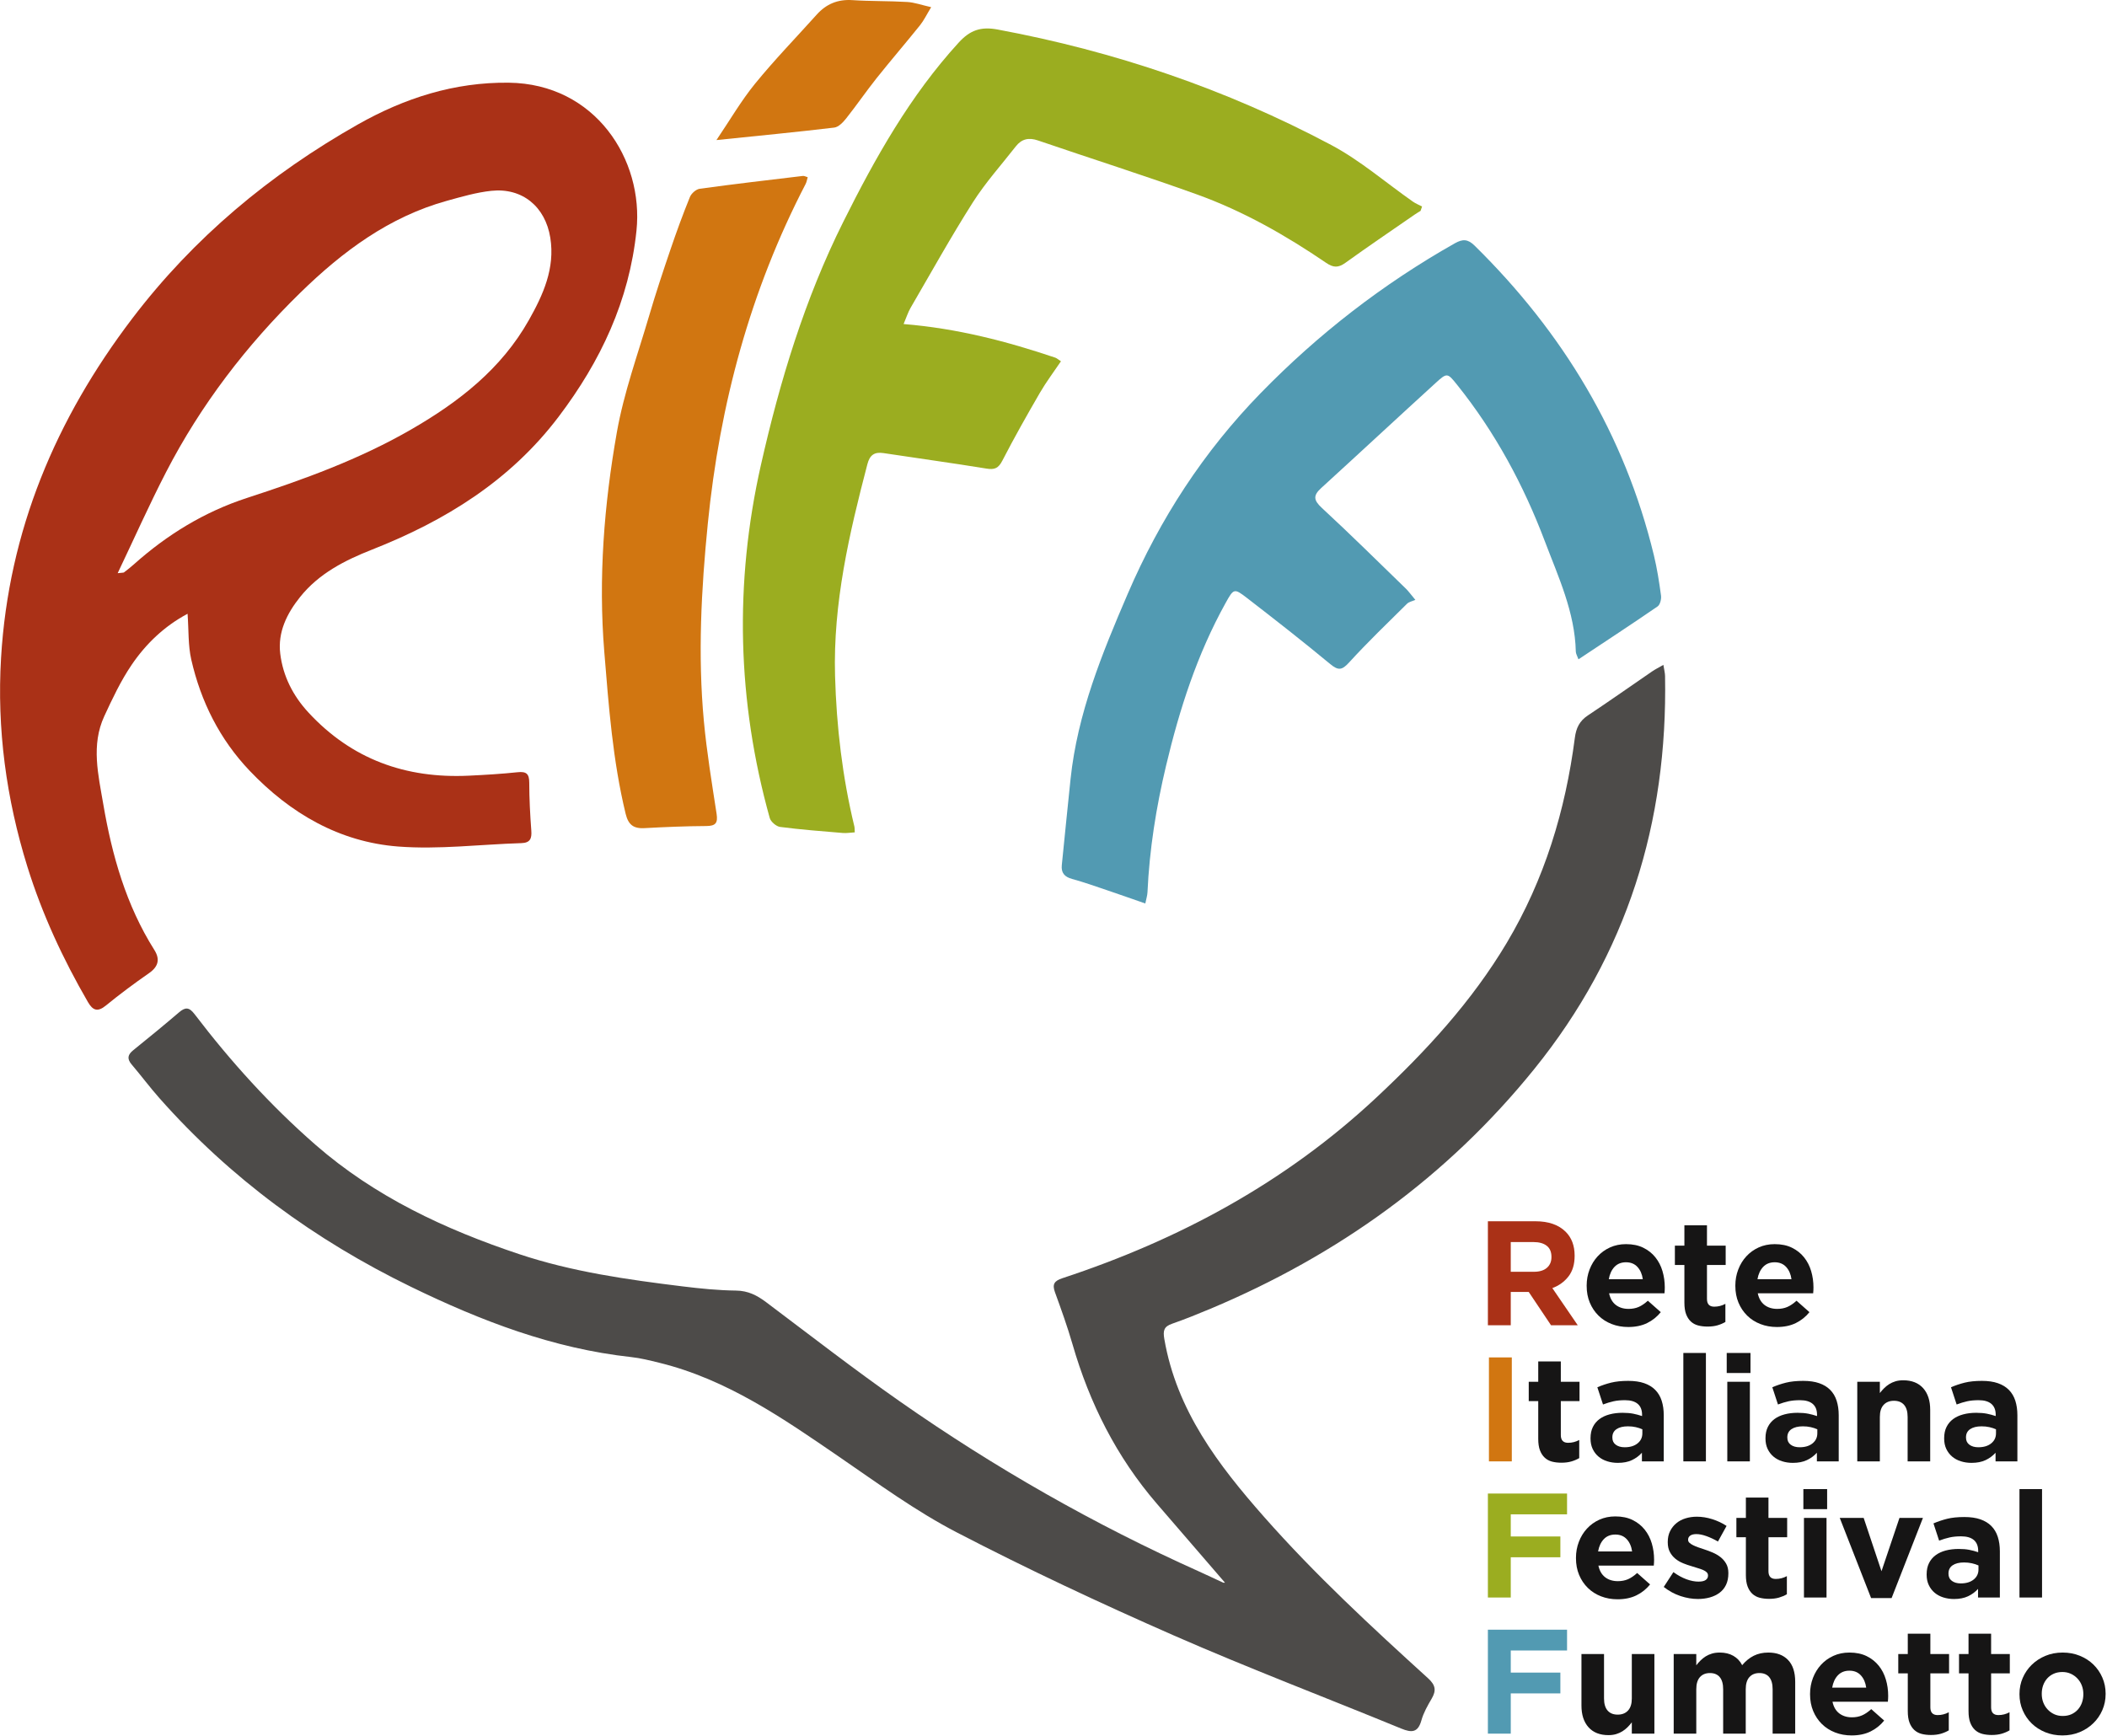
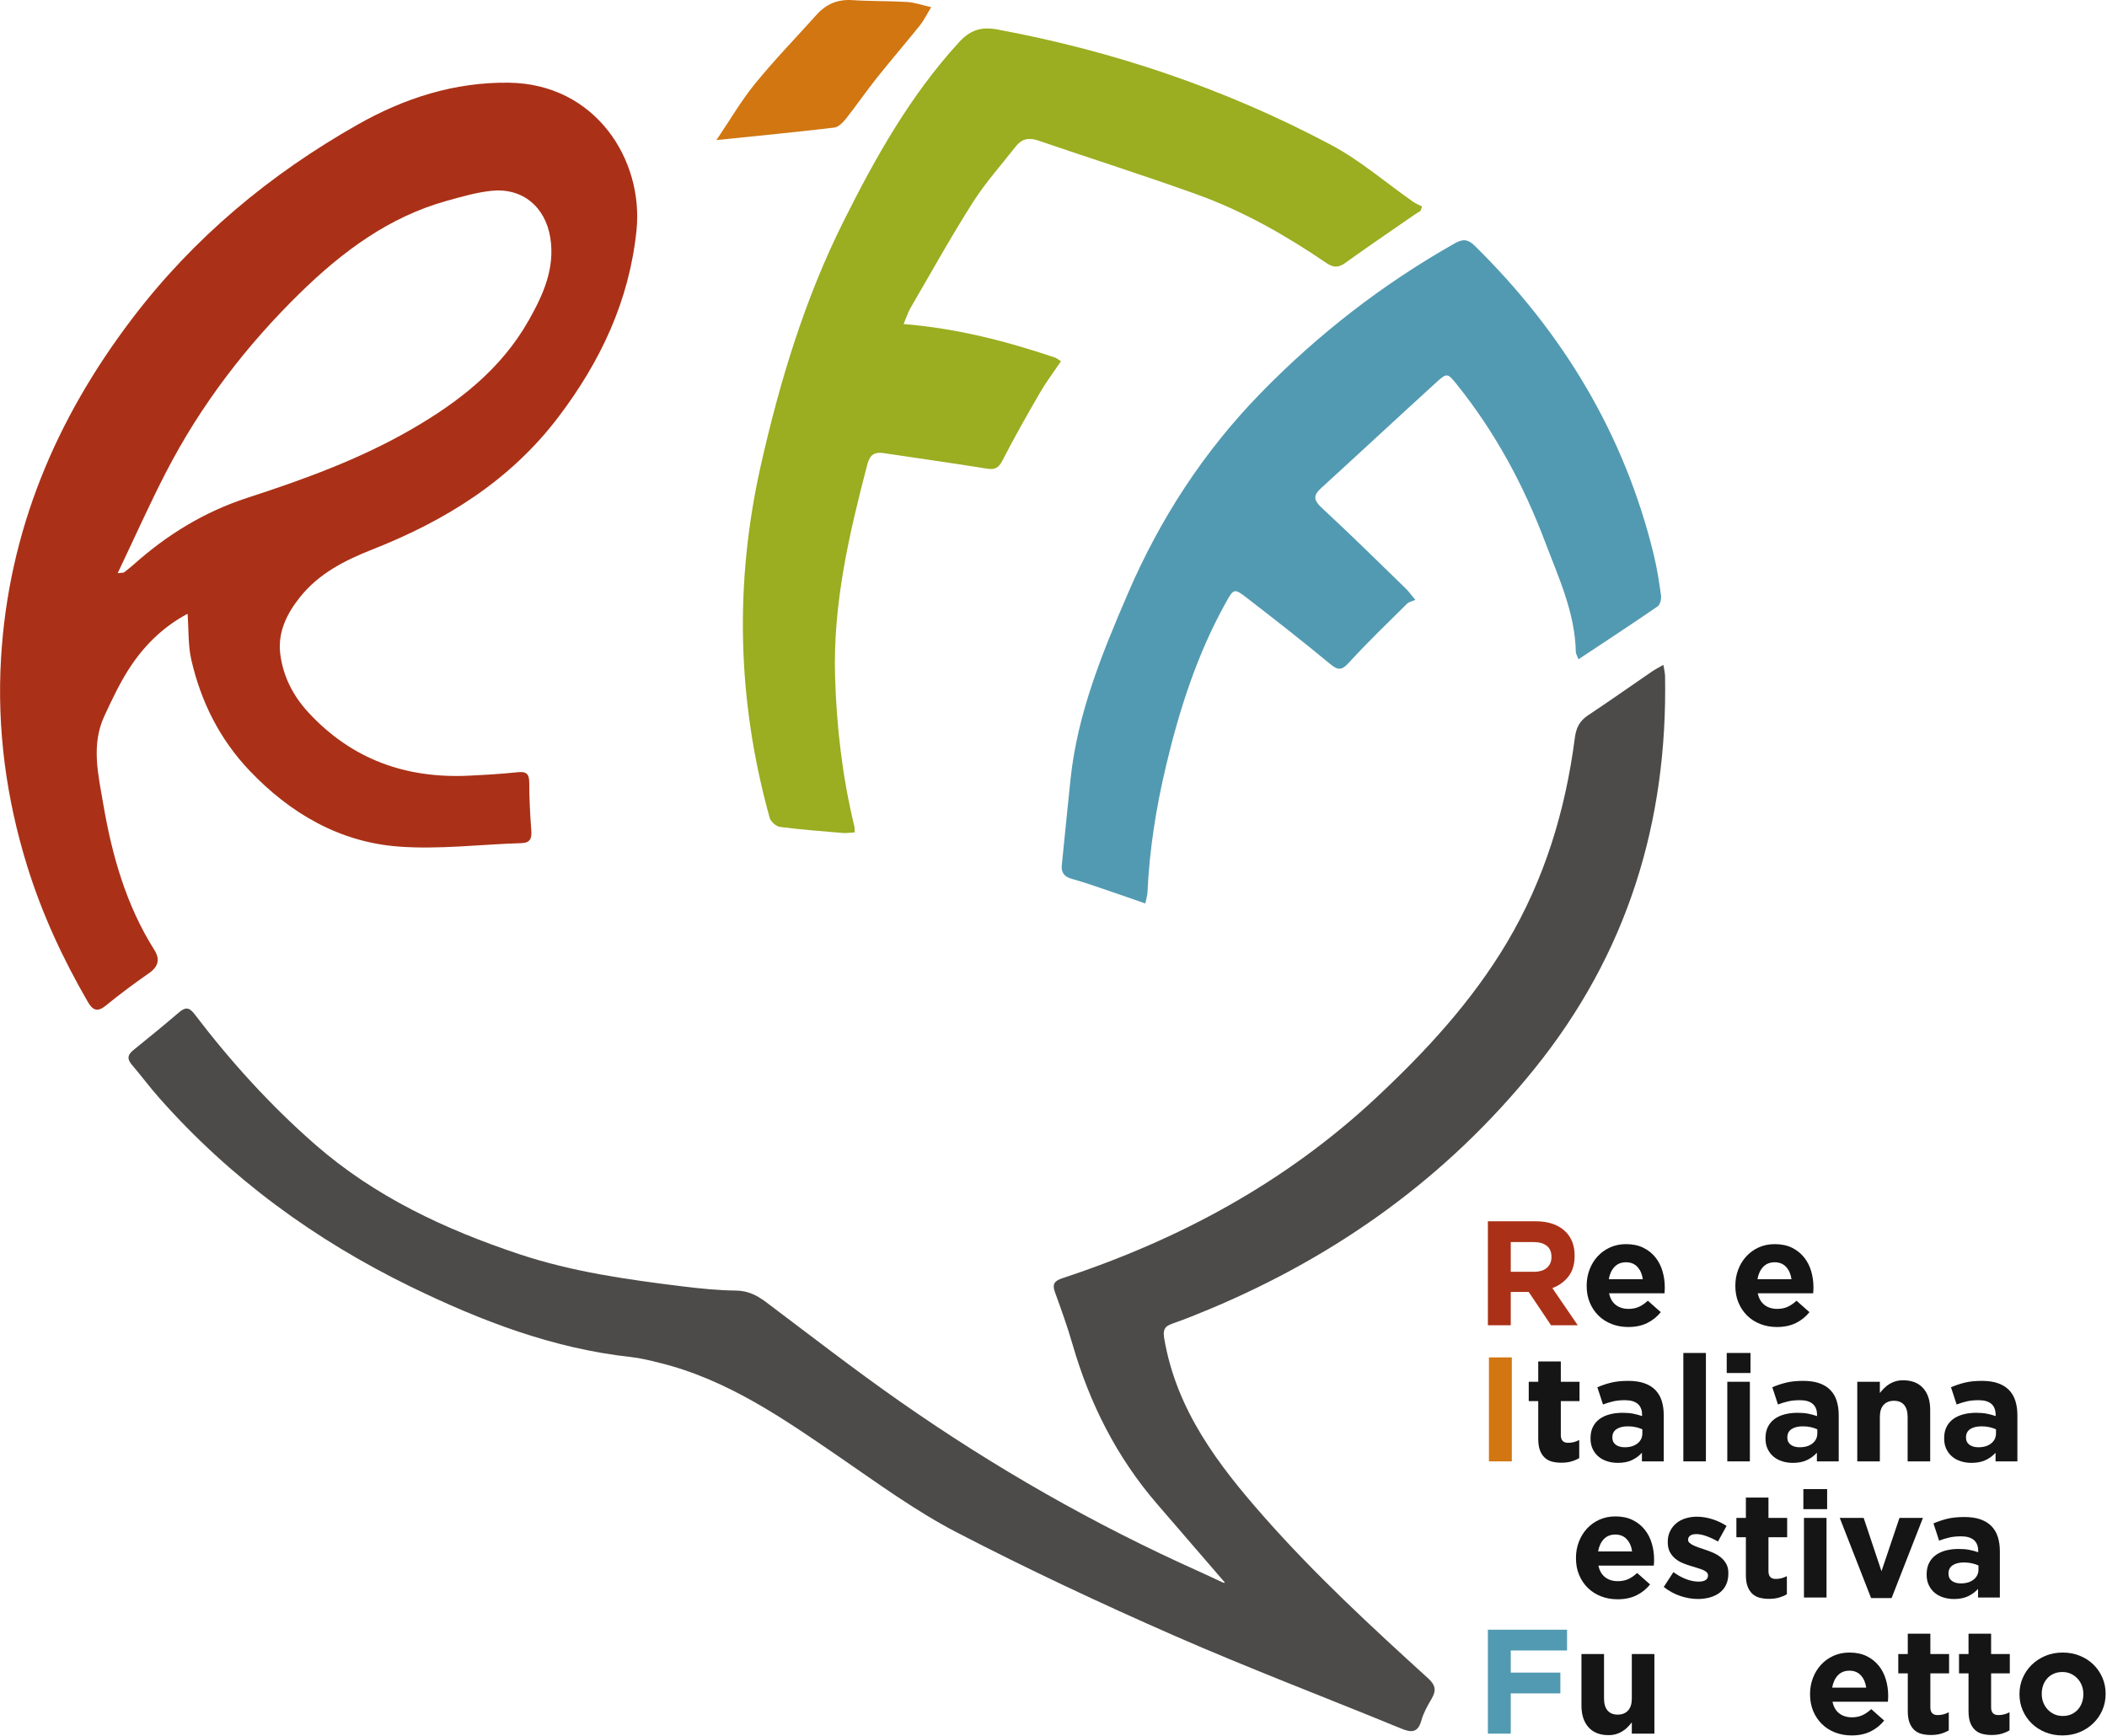
<svg xmlns="http://www.w3.org/2000/svg" width="100%" height="100%" viewBox="0 0 1182 974" version="1.1" xml:space="preserve" style="fill-rule:evenodd;clip-rule:evenodd;stroke-linejoin:round;stroke-miterlimit:2;">
  <g transform="matrix(1,0,0,1,-396.835,-49.942)">
    <g transform="matrix(4.167,0,0,4.167,0,0)">
      <g transform="matrix(1,0,0,1,260.144,121.722)">
        <path d="M0,103.349C-3.075,99.787 -6.121,96.258 -9.165,92.725C-14.587,86.433 -18.227,79.206 -20.522,71.255C-21.205,68.891 -22.042,66.566 -22.884,64.252C-23.28,63.163 -22.968,62.717 -21.894,62.362C-6.146,57.174 8.149,49.468 20.343,38.074C27.05,31.808 33.232,25.112 37.95,17.188C43.019,8.673 45.837,-0.611 47.103,-10.387C47.275,-11.726 47.732,-12.665 48.864,-13.416C51.772,-15.347 54.623,-17.364 57.503,-19.336C57.913,-19.616 58.362,-19.838 59.023,-20.22C59.125,-19.566 59.241,-19.145 59.249,-18.721C59.612,0.986 54.152,18.715 41.647,34.189C29.886,48.748 15.21,59.265 -1.953,66.473C-3.656,67.186 -5.371,67.881 -7.113,68.488C-8.215,68.872 -8.361,69.399 -8.161,70.558C-6.504,80.152 -0.927,87.473 5.29,94.521C12.135,102.28 19.702,109.281 27.339,116.219C28.353,117.14 28.475,117.867 27.826,118.974C27.283,119.901 26.731,120.87 26.447,121.891C25.981,123.567 25.125,123.569 23.729,122.995C13.521,118.801 3.196,114.88 -6.907,110.451C-16.774,106.12 -26.551,101.542 -36.113,96.579C-41.644,93.709 -46.743,89.972 -51.904,86.432C-59.5,81.224 -67.046,75.971 -76.183,73.737C-77.429,73.432 -78.684,73.113 -79.953,72.976C-90.466,71.827 -100.145,68.109 -109.563,63.528C-122.504,57.232 -133.912,48.901 -143.463,38.099C-144.756,36.639 -145.921,35.069 -147.187,33.584C-147.837,32.818 -147.724,32.267 -146.971,31.661C-144.892,29.986 -142.828,28.292 -140.798,26.557C-139.942,25.828 -139.435,25.867 -138.709,26.819C-133.842,33.204 -128.46,39.146 -122.411,44.42C-114.426,51.382 -105.013,55.78 -95.042,59.111C-87.882,61.502 -80.468,62.545 -73.025,63.46C-70.634,63.754 -68.223,63.997 -65.817,64.025C-64.202,64.045 -62.998,64.665 -61.772,65.585C-55.781,70.088 -49.856,74.691 -43.716,78.984C-31.022,87.862 -17.612,95.516 -3.465,101.856C-2.388,102.34 -1.324,102.854 -0.251,103.345C-0.172,103.38 -0.062,103.349 0,103.349" style="fill:rgb(77,75,73);fill-rule:nonzero;" />
      </g>
    </g>
    <g transform="matrix(4.167,0,0,4.167,0,0)">
      <g transform="matrix(1,0,0,1,111.075,82.147)">
        <path d="M0,7.01C0.658,6.932 0.782,6.956 0.851,6.903C1.296,6.559 1.743,6.214 2.162,5.839C6.653,1.827 11.676,-1.256 17.435,-3.128C25.051,-5.606 32.562,-8.323 39.546,-12.359C45.958,-16.063 51.649,-20.494 55.35,-27.052C57.279,-30.469 58.897,-34.027 58.244,-38.143C57.578,-42.341 54.465,-44.916 50.297,-44.469C48.291,-44.256 46.312,-43.676 44.356,-43.136C36.554,-40.982 30.273,-36.298 24.615,-30.776C17.339,-23.675 11.196,-15.66 6.518,-6.603C4.266,-2.242 2.268,2.25 0,7.01M9.41,12.475C6.282,14.142 3.805,16.517 1.875,19.359C0.417,21.508 -0.711,23.902 -1.805,26.27C-3.6,30.158 -2.61,34.173 -1.941,38.096C-0.761,45.016 1.138,51.718 4.937,57.739C5.733,59.002 5.475,59.991 4.211,60.869C2.232,62.246 0.289,63.687 -1.576,65.214C-2.687,66.124 -3.338,65.903 -4,64.762C-7.359,58.965 -10.167,52.924 -12.158,46.521C-15.004,37.362 -16.272,27.981 -15.7,18.406C-14.68,1.317 -8.341,-13.733 1.961,-27.277C10.241,-38.162 20.5,-46.703 32.337,-53.404C38.617,-56.958 45.333,-59.114 52.647,-59.028C64.32,-58.891 70.835,-48.65 69.845,-39.113C68.867,-29.682 65.026,-21.526 59.356,-14.045C52.827,-5.428 44.093,-0.042 34.23,3.843C30.579,5.281 27.097,7.05 24.566,10.208C22.778,12.438 21.53,14.962 21.886,17.859C22.255,20.858 23.587,23.5 25.68,25.766C31.517,32.082 38.798,34.678 47.265,34.275C49.466,34.171 51.671,34.039 53.862,33.808C55.029,33.686 55.406,34.039 55.408,35.21C55.414,37.364 55.524,39.521 55.685,41.67C55.767,42.742 55.534,43.319 54.339,43.356C48.806,43.527 43.235,44.236 37.75,43.813C29.833,43.201 23.222,39.34 17.763,33.607C13.737,29.379 11.2,24.303 9.909,18.65C9.471,16.735 9.572,14.696 9.41,12.475" style="fill:rgb(170,49,23);fill-rule:nonzero;" />
      </g>
    </g>
    <g transform="matrix(4.167,0,0,4.167,0,0)">
      <g transform="matrix(1,0,0,1,216.88,84.102)">
        <path d="M0,-28.488C7.24,-27.899 13.88,-26.165 20.412,-23.965C20.64,-23.887 20.832,-23.701 21.184,-23.472C20.212,-22.031 19.196,-20.689 18.357,-19.244C16.609,-16.229 14.891,-13.19 13.294,-10.092C12.766,-9.066 12.253,-8.847 11.15,-9.027C6.548,-9.78 1.925,-10.405 -2.686,-11.11C-3.932,-11.301 -4.552,-10.857 -4.875,-9.618C-7.32,-0.267 -9.504,9.096 -9.227,18.885C-9.034,25.742 -8.238,32.488 -6.63,39.145C-6.584,39.336 -6.599,39.54 -6.572,39.951C-7.151,39.984 -7.68,40.078 -8.197,40.034C-11.01,39.799 -13.826,39.584 -16.623,39.221C-17.146,39.153 -17.879,38.522 -18.022,38.014C-22.41,22.276 -22.798,6.393 -19.207,-9.516C-16.66,-20.797 -13.309,-31.854 -8.118,-42.251C-3.823,-50.855 0.863,-59.213 7.418,-66.384C8.94,-68.049 10.388,-68.566 12.647,-68.145C28.412,-65.212 43.431,-60.113 57.572,-52.594C61.481,-50.516 64.906,-47.53 68.562,-44.972C68.943,-44.707 69.385,-44.53 69.8,-44.313C69.733,-44.117 69.665,-43.921 69.597,-43.724C69.338,-43.562 69.075,-43.412 68.825,-43.238C65.703,-41.078 62.557,-38.949 59.476,-36.73C58.531,-36.049 57.866,-36.06 56.893,-36.722C51.448,-40.434 45.725,-43.691 39.518,-45.929C32.428,-48.485 25.238,-50.761 18.105,-53.202C16.859,-53.631 15.897,-53.421 15.107,-52.409C13.153,-49.907 11.01,-47.525 9.315,-44.858C6.372,-40.225 3.702,-35.418 0.941,-30.671C0.595,-30.073 0.385,-29.395 0,-28.488" style="fill:rgb(155,173,32);fill-rule:nonzero;" />
      </g>
    </g>
    <g transform="matrix(4.167,0,0,4.167,0,0)">
      <g transform="matrix(1,0,0,1,307.735,77.022)">
        <path d="M0,23.733C-0.17,23.256 -0.35,22.982 -0.356,22.702C-0.478,17.38 -2.713,12.632 -4.539,7.807C-7.404,0.234 -11.226,-6.847 -16.313,-13.196C-17.634,-14.845 -17.675,-14.893 -19.236,-13.467C-24.39,-8.766 -29.497,-4.014 -34.651,0.687C-35.75,1.691 -35.651,2.326 -34.543,3.351C-30.699,6.901 -26.98,10.587 -23.222,14.229C-22.896,14.546 -22.63,14.928 -21.956,15.732C-22.343,15.904 -22.811,15.984 -23.086,16.257C-25.711,18.855 -28.378,21.416 -30.864,24.14C-31.818,25.185 -32.305,25.295 -33.42,24.37C-37.091,21.325 -40.853,18.388 -44.628,15.472C-46.368,14.13 -46.42,14.197 -47.513,16.166C-51.333,23.048 -53.713,30.449 -55.524,38.073C-56.857,43.682 -57.759,49.342 -58.021,55.102C-58.042,55.543 -58.188,55.98 -58.313,56.608C-60.128,55.979 -61.8,55.385 -63.48,54.816C-65.037,54.292 -66.587,53.737 -68.169,53.305C-69.187,53.027 -69.66,52.49 -69.556,51.449C-69.163,47.574 -68.783,43.696 -68.374,39.822C-67.442,31.02 -64.15,22.982 -60.687,14.93C-56.328,4.794 -50.448,-4.246 -42.768,-12.123C-35.02,-20.071 -26.321,-26.809 -16.647,-32.277C-15.589,-32.875 -14.895,-32.865 -13.978,-31.962C-2.107,-20.281 6.21,-6.551 10.151,9.709C10.585,11.499 10.868,13.331 11.115,15.156C11.179,15.625 10.992,16.378 10.653,16.611C7.199,18.989 3.689,21.284 0,23.733" style="fill:rgb(82,154,178);fill-rule:nonzero;" />
      </g>
    </g>
    <g transform="matrix(4.167,0,0,4.167,0,0)">
      <g transform="matrix(1,0,0,1,203.973,123.369)">
-         <path d="M0,-87.522C-0.103,-87.178 -0.146,-86.876 -0.278,-86.62C-7.736,-72.261 -11.849,-56.949 -13.45,-40.893C-14.333,-32.042 -14.807,-23.186 -13.983,-14.315C-13.594,-10.13 -12.907,-5.971 -12.268,-1.813C-12.077,-0.564 -12.405,-0.174 -13.665,-0.167C-16.434,-0.151 -19.204,-0.037 -21.97,0.116C-23.434,0.196 -24.147,-0.314 -24.512,-1.814C-26.251,-8.984 -26.79,-16.304 -27.387,-23.614C-28.198,-33.549 -27.417,-43.441 -25.691,-53.205C-24.751,-58.521 -22.873,-63.676 -21.346,-68.882C-20.467,-71.878 -19.48,-74.844 -18.474,-77.8C-17.666,-80.179 -16.802,-82.542 -15.856,-84.868C-15.661,-85.348 -15.027,-85.903 -14.534,-85.971C-9.912,-86.605 -5.277,-87.144 -0.643,-87.697C-0.466,-87.718 -0.271,-87.6 0,-87.522" style="fill:rgb(209,118,17);fill-rule:nonzero;" />
-       </g>
+         </g>
    </g>
    <g transform="matrix(4.167,0,0,4.167,0,0)">
      <g transform="matrix(1,0,0,1,191.685,11.874)">
        <path d="M0,18.97C1.809,16.298 3.32,13.683 5.204,11.372C7.825,8.155 10.726,5.167 13.502,2.075C14.785,0.648 16.332,0 18.291,0.128C20.748,0.29 23.218,0.23 25.676,0.377C26.661,0.435 27.629,0.789 28.909,1.077C28.3,2.074 27.931,2.856 27.405,3.512C25.477,5.913 23.466,8.246 21.548,10.654C20.147,12.416 18.873,14.279 17.474,16.043C17.056,16.569 16.444,17.22 15.859,17.289C10.725,17.902 5.576,18.396 0,18.97" style="fill:rgb(209,118,17);fill-rule:nonzero;" />
      </g>
    </g>
    <g transform="matrix(4.167,0,0,4.167,0,0)">
      <g transform="matrix(1,0,0,1,301.74,183.613)">
        <path d="M0,-0.397C0.761,-0.397 1.343,-0.578 1.749,-0.934C2.156,-1.293 2.359,-1.77 2.359,-2.368L2.359,-2.407C2.359,-3.071 2.146,-3.568 1.72,-3.9C1.293,-4.232 0.7,-4.398 -0.06,-4.398L-3.12,-4.398L-3.12,-0.397L0,-0.397ZM-6.198,-7.198L0.199,-7.198C1.973,-7.198 3.333,-6.722 4.279,-5.777C5.079,-4.976 5.479,-3.911 5.479,-2.577L5.479,-2.538C5.479,-1.406 5.203,-0.48 4.65,0.231C4.097,0.945 3.372,1.469 2.479,1.801L5.899,6.801L2.301,6.801L-0.699,2.322L-3.12,2.322L-3.12,6.801L-6.198,6.801L-6.198,-7.198Z" style="fill:rgb(170,49,23);fill-rule:nonzero;" />
      </g>
    </g>
    <g transform="matrix(4.167,0,0,4.167,0,0)">
      <g transform="matrix(1,0,0,1,316.397,185.932)">
        <path d="M0,-1.717C-0.094,-2.397 -0.333,-2.946 -0.72,-3.367C-1.106,-3.786 -1.62,-3.996 -2.26,-3.996C-2.899,-3.996 -3.416,-3.791 -3.809,-3.378C-4.202,-2.963 -4.459,-2.409 -4.579,-1.717L0,-1.717ZM-1.96,4.72C-2.759,4.72 -3.503,4.588 -4.189,4.32C-4.876,4.054 -5.469,3.676 -5.969,3.181C-6.468,2.688 -6.858,2.105 -7.138,1.431C-7.418,0.76 -7.558,0.009 -7.558,-0.817L-7.558,-0.859C-7.558,-1.617 -7.429,-2.337 -7.168,-3.017C-6.908,-3.697 -6.545,-4.29 -6.078,-4.796C-5.612,-5.303 -5.056,-5.702 -4.409,-5.997C-3.762,-6.289 -3.046,-6.437 -2.26,-6.437C-1.366,-6.437 -0.594,-6.278 0.061,-5.956C0.714,-5.637 1.257,-5.207 1.69,-4.666C2.122,-4.127 2.443,-3.507 2.649,-2.808C2.855,-2.107 2.959,-1.377 2.959,-0.617C2.959,-0.497 2.956,-0.371 2.95,-0.238C2.941,-0.104 2.933,0.036 2.92,0.182L-4.538,0.182C-4.393,0.876 -4.089,1.398 -3.629,1.753C-3.169,2.105 -2.6,2.281 -1.919,2.281C-1.413,2.281 -0.959,2.194 -0.56,2.022C-0.159,1.848 0.253,1.568 0.681,1.182L2.42,2.721C1.913,3.349 1.3,3.839 0.581,4.191C-0.14,4.544 -0.986,4.72 -1.96,4.72" style="fill:rgb(22,21,21);fill-rule:nonzero;" />
      </g>
    </g>
    <g transform="matrix(4.167,0,0,4.167,0,0)">
      <g transform="matrix(1,0,0,1,325.116,176.957)">
-         <path d="M0,13.637C-0.467,13.637 -0.89,13.585 -1.271,13.486C-1.65,13.386 -1.977,13.21 -2.25,12.957C-2.523,12.704 -2.736,12.374 -2.891,11.966C-3.044,11.559 -3.12,11.043 -3.12,10.416L-3.12,5.34L-4.4,5.34L-4.4,2.74L-3.12,2.74L-3.12,0L-0.08,0L-0.08,2.74L2.438,2.74L2.438,5.34L-0.08,5.34L-0.08,9.917C-0.08,10.61 0.245,10.958 0.899,10.958C1.433,10.958 1.933,10.829 2.399,10.576L2.399,13.017C2.079,13.203 1.727,13.353 1.339,13.467C0.952,13.579 0.506,13.637 0,13.637" style="fill:rgb(22,21,21);fill-rule:nonzero;" />
-       </g>
+         </g>
    </g>
    <g transform="matrix(4.167,0,0,4.167,0,0)">
      <g transform="matrix(1,0,0,1,336.413,185.932)">
        <path d="M0,-1.717C-0.094,-2.397 -0.333,-2.946 -0.72,-3.367C-1.106,-3.786 -1.62,-3.996 -2.26,-3.996C-2.899,-3.996 -3.416,-3.791 -3.809,-3.378C-4.202,-2.963 -4.459,-2.409 -4.579,-1.717L0,-1.717ZM-1.96,4.72C-2.759,4.72 -3.503,4.588 -4.189,4.32C-4.876,4.054 -5.469,3.676 -5.969,3.181C-6.468,2.688 -6.858,2.105 -7.138,1.431C-7.418,0.76 -7.558,0.009 -7.558,-0.817L-7.558,-0.859C-7.558,-1.617 -7.429,-2.337 -7.168,-3.017C-6.908,-3.697 -6.545,-4.29 -6.078,-4.796C-5.612,-5.303 -5.056,-5.702 -4.409,-5.997C-3.762,-6.289 -3.046,-6.437 -2.26,-6.437C-1.366,-6.437 -0.593,-6.278 0.061,-5.956C0.714,-5.637 1.257,-5.207 1.69,-4.666C2.122,-4.127 2.443,-3.507 2.649,-2.808C2.855,-2.107 2.959,-1.377 2.959,-0.617C2.959,-0.497 2.956,-0.371 2.95,-0.238C2.941,-0.104 2.933,0.036 2.92,0.182L-4.538,0.182C-4.393,0.876 -4.089,1.398 -3.629,1.753C-3.169,2.105 -2.6,2.281 -1.919,2.281C-1.413,2.281 -0.959,2.194 -0.56,2.022C-0.159,1.848 0.253,1.568 0.681,1.182L2.42,2.721C1.913,3.349 1.3,3.839 0.581,4.191C-0.14,4.544 -0.986,4.72 -1.96,4.72" style="fill:rgb(22,21,21);fill-rule:nonzero;" />
      </g>
    </g>
    <g transform="matrix(4.167,0,0,4.167,0,0)">
      <g transform="matrix(1,0,0,1,0,-191.79)">
        <rect x="295.682" y="386.536" width="3.08" height="13.998" style="fill:rgb(209,118,17);" />
      </g>
    </g>
    <g transform="matrix(4.167,0,0,4.167,0,0)">
      <g transform="matrix(1,0,0,1,305.44,195.285)">
        <path d="M0,13.638C-0.467,13.638 -0.89,13.588 -1.271,13.489C-1.649,13.389 -1.977,13.21 -2.25,12.957C-2.522,12.704 -2.736,12.375 -2.89,11.968C-3.043,11.562 -3.12,11.045 -3.12,10.419L-3.12,5.34L-4.399,5.34L-4.399,2.74L-3.12,2.74L-3.12,0L-0.08,0L-0.08,2.74L2.438,2.74L2.438,5.34L-0.08,5.34L-0.08,9.919C-0.08,10.612 0.246,10.958 0.9,10.958C1.433,10.958 1.933,10.832 2.399,10.578L2.399,13.018C2.079,13.204 1.727,13.356 1.34,13.468C0.952,13.581 0.506,13.638 0,13.638" style="fill:rgb(22,21,21);fill-rule:nonzero;" />
      </g>
    </g>
    <g transform="matrix(4.167,0,0,4.167,0,0)">
      <g transform="matrix(1,0,0,1,313.959,200.006)">
        <path d="M0,6.837C0.72,6.837 1.296,6.665 1.729,6.318C2.162,5.97 2.378,5.518 2.378,4.958L2.378,4.419C2.112,4.299 1.815,4.201 1.488,4.128C1.162,4.054 0.812,4.019 0.439,4.019C-0.214,4.019 -0.728,4.145 -1.101,4.398C-1.474,4.651 -1.66,5.018 -1.66,5.497L-1.66,5.538C-1.66,5.951 -1.507,6.271 -1.2,6.497C-0.895,6.725 -0.494,6.837 0,6.837M-0.92,8.938C-1.427,8.938 -1.904,8.867 -2.35,8.726C-2.797,8.587 -3.187,8.378 -3.52,8.098C-3.854,7.817 -4.117,7.474 -4.31,7.067C-4.504,6.66 -4.6,6.191 -4.6,5.656L-4.6,5.619C-4.6,5.03 -4.493,4.524 -4.279,4.098C-4.067,3.672 -3.77,3.319 -3.39,3.037C-3.011,2.758 -2.558,2.548 -2.03,2.409C-1.504,2.268 -0.92,2.197 -0.28,2.197C0.266,2.197 0.742,2.239 1.148,2.317C1.555,2.399 1.952,2.505 2.339,2.637L2.339,2.459C2.339,1.818 2.146,1.333 1.76,0.999C1.373,0.667 0.799,0.499 0.039,0.499C-0.548,0.499 -1.064,0.549 -1.51,0.649C-1.957,0.748 -2.427,0.891 -2.92,1.078L-3.681,-1.241C-3.094,-1.494 -2.48,-1.701 -1.841,-1.861C-1.2,-2.02 -0.428,-2.101 0.479,-2.101C1.318,-2.101 2.035,-1.998 2.628,-1.79C3.222,-1.585 3.712,-1.289 4.099,-0.9C4.499,-0.501 4.791,-0.011 4.978,0.567C5.164,1.149 5.258,1.797 5.258,2.519L5.258,8.736L2.319,8.736L2.319,7.577C1.945,7.99 1.499,8.319 0.979,8.566C0.459,8.814 -0.175,8.938 -0.92,8.938" style="fill:rgb(22,21,21);fill-rule:nonzero;" />
      </g>
    </g>
    <g transform="matrix(4.167,0,0,4.167,0,0)">
      <g transform="matrix(1,0,0,1,0,-192.39)">
        <rect x="321.855" y="386.537" width="3.038" height="14.596" style="fill:rgb(22,21,21);" />
      </g>
    </g>
    <g transform="matrix(4.167,0,0,4.167,0,0)">
      <g transform="matrix(1,0,0,1,0,-192.39)">
        <path d="M327.773,390.415L330.812,390.415L330.812,401.133L327.773,401.133L327.773,390.415ZM327.694,386.537L330.894,386.537L330.894,389.235L327.694,389.235L327.694,386.537Z" style="fill:rgb(22,21,21);fill-rule:nonzero;" />
      </g>
    </g>
    <g transform="matrix(4.167,0,0,4.167,0,0)">
      <g transform="matrix(1,0,0,1,337.514,200.006)">
        <path d="M0,6.837C0.719,6.837 1.296,6.665 1.729,6.318C2.161,5.97 2.378,5.518 2.378,4.958L2.378,4.419C2.111,4.299 1.815,4.201 1.488,4.128C1.162,4.054 0.812,4.019 0.439,4.019C-0.214,4.019 -0.728,4.145 -1.101,4.398C-1.474,4.651 -1.66,5.018 -1.66,5.497L-1.66,5.538C-1.66,5.951 -1.507,6.271 -1.2,6.497C-0.895,6.725 -0.494,6.837 0,6.837M-0.92,8.938C-1.427,8.938 -1.904,8.867 -2.35,8.726C-2.797,8.587 -3.187,8.378 -3.52,8.098C-3.854,7.817 -4.117,7.474 -4.31,7.067C-4.504,6.66 -4.601,6.191 -4.601,5.656L-4.601,5.619C-4.601,5.03 -4.493,4.524 -4.279,4.098C-4.067,3.672 -3.77,3.319 -3.39,3.037C-3.011,2.758 -2.558,2.548 -2.03,2.409C-1.504,2.268 -0.92,2.197 -0.28,2.197C0.266,2.197 0.742,2.239 1.148,2.317C1.555,2.399 1.952,2.505 2.339,2.637L2.339,2.459C2.339,1.818 2.146,1.333 1.759,0.999C1.372,0.667 0.799,0.499 0.039,0.499C-0.548,0.499 -1.064,0.549 -1.51,0.649C-1.957,0.748 -2.427,0.891 -2.92,1.078L-3.681,-1.241C-3.094,-1.494 -2.48,-1.701 -1.841,-1.861C-1.2,-2.02 -0.428,-2.101 0.479,-2.101C1.318,-2.101 2.035,-1.998 2.628,-1.79C3.222,-1.585 3.712,-1.289 4.099,-0.9C4.499,-0.501 4.791,-0.011 4.978,0.567C5.164,1.149 5.258,1.797 5.258,2.519L5.258,8.736L2.319,8.736L2.319,7.577C1.945,7.99 1.499,8.319 0.979,8.566C0.459,8.814 -0.175,8.938 -0.92,8.938" style="fill:rgb(22,21,21);fill-rule:nonzero;" />
      </g>
    </g>
    <g transform="matrix(4.167,0,0,4.167,0,0)">
      <g transform="matrix(1,0,0,1,345.27,208.544)">
        <path d="M0,-10.519L3.04,-10.519L3.04,-8.998C3.212,-9.225 3.403,-9.443 3.609,-9.648C3.815,-9.855 4.046,-10.038 4.299,-10.2C4.552,-10.359 4.832,-10.486 5.139,-10.579C5.446,-10.672 5.792,-10.718 6.179,-10.718C7.339,-10.718 8.235,-10.364 8.869,-9.658C9.501,-8.953 9.818,-7.978 9.818,-6.741L9.818,0.199L6.779,0.199L6.779,-5.78C6.779,-6.499 6.618,-7.043 6.299,-7.411C5.979,-7.775 5.525,-7.959 4.939,-7.959C4.353,-7.959 3.89,-7.775 3.55,-7.411C3.208,-7.043 3.04,-6.499 3.04,-5.78L3.04,0.199L0,0.199L0,-10.519Z" style="fill:rgb(22,21,21);fill-rule:nonzero;" />
      </g>
    </g>
    <g transform="matrix(4.167,0,0,4.167,0,0)">
      <g transform="matrix(1,0,0,1,361.567,200.006)">
-         <path d="M0,6.837C0.72,6.837 1.297,6.665 1.729,6.318C2.162,5.97 2.379,5.518 2.379,4.958L2.379,4.419C2.112,4.299 1.816,4.201 1.489,4.128C1.163,4.054 0.813,4.019 0.44,4.019C-0.213,4.019 -0.727,4.145 -1.1,4.398C-1.474,4.651 -1.66,5.018 -1.66,5.497L-1.66,5.538C-1.66,5.951 -1.507,6.271 -1.199,6.497C-0.894,6.725 -0.493,6.837 0,6.837M-0.919,8.938C-1.427,8.938 -1.903,8.867 -2.35,8.726C-2.796,8.587 -3.187,8.378 -3.519,8.098C-3.853,7.817 -4.116,7.474 -4.31,7.067C-4.503,6.66 -4.6,6.191 -4.6,5.656L-4.6,5.619C-4.6,5.03 -4.493,4.524 -4.279,4.098C-4.066,3.672 -3.769,3.319 -3.39,3.037C-3.01,2.758 -2.557,2.548 -2.03,2.409C-1.503,2.268 -0.919,2.197 -0.279,2.197C0.267,2.197 0.743,2.239 1.149,2.317C1.556,2.399 1.953,2.505 2.34,2.637L2.34,2.459C2.34,1.818 2.146,1.333 1.76,0.999C1.373,0.667 0.8,0.499 0.04,0.499C-0.547,0.499 -1.063,0.549 -1.51,0.649C-1.956,0.748 -2.426,0.891 -2.92,1.078L-3.68,-1.241C-3.093,-1.494 -2.479,-1.701 -1.84,-1.861C-1.199,-2.02 -0.427,-2.101 0.479,-2.101C1.319,-2.101 2.036,-1.998 2.629,-1.79C3.222,-1.585 3.713,-1.289 4.1,-0.9C4.499,-0.501 4.792,-0.011 4.979,0.567C5.165,1.149 5.259,1.797 5.259,2.519L5.259,8.736L2.32,8.736L2.32,7.577C1.945,7.99 1.5,8.319 0.98,8.566C0.46,8.814 -0.174,8.938 -0.919,8.938" style="fill:rgb(22,21,21);fill-rule:nonzero;" />
+         <path d="M0,6.837C0.72,6.837 1.297,6.665 1.729,6.318C2.162,5.97 2.379,5.518 2.379,4.958L2.379,4.419C2.112,4.299 1.816,4.201 1.489,4.128C1.163,4.054 0.813,4.019 0.44,4.019C-0.213,4.019 -0.727,4.145 -1.1,4.398C-1.474,4.651 -1.66,5.018 -1.66,5.497L-1.66,5.538C-1.66,5.951 -1.507,6.271 -1.199,6.497C-0.894,6.725 -0.493,6.837 0,6.837M-0.919,8.938C-1.427,8.938 -1.903,8.867 -2.35,8.726C-2.796,8.587 -3.187,8.378 -3.519,8.098C-3.853,7.817 -4.116,7.474 -4.31,7.067C-4.503,6.66 -4.6,6.191 -4.6,5.656L-4.6,5.619C-4.6,5.03 -4.493,4.524 -4.279,4.098C-4.066,3.672 -3.769,3.319 -3.39,3.037C-3.01,2.758 -2.557,2.548 -2.03,2.409C-1.503,2.268 -0.919,2.197 -0.279,2.197C0.267,2.197 0.743,2.239 1.149,2.317C1.556,2.399 1.953,2.505 2.34,2.637C2.34,1.818 2.146,1.333 1.76,0.999C1.373,0.667 0.8,0.499 0.04,0.499C-0.547,0.499 -1.063,0.549 -1.51,0.649C-1.956,0.748 -2.426,0.891 -2.92,1.078L-3.68,-1.241C-3.093,-1.494 -2.479,-1.701 -1.84,-1.861C-1.199,-2.02 -0.427,-2.101 0.479,-2.101C1.319,-2.101 2.036,-1.998 2.629,-1.79C3.222,-1.585 3.713,-1.289 4.1,-0.9C4.499,-0.501 4.792,-0.011 4.979,0.567C5.165,1.149 5.259,1.797 5.259,2.519L5.259,8.736L2.32,8.736L2.32,7.577C1.945,7.99 1.5,8.319 0.98,8.566C0.46,8.814 -0.174,8.938 -0.919,8.938" style="fill:rgb(22,21,21);fill-rule:nonzero;" />
      </g>
    </g>
    <g transform="matrix(4.167,0,0,4.167,0,0)">
      <g transform="matrix(1,0,0,1,295.542,227.073)">
-         <path d="M0,-13.999L10.657,-13.999L10.657,-11.199L3.079,-11.199L3.079,-8.219L9.757,-8.219L9.757,-5.419L3.079,-5.419L3.079,0L0,0L0,-13.999Z" style="fill:rgb(155,173,32);fill-rule:nonzero;" />
-       </g>
+         </g>
    </g>
    <g transform="matrix(4.167,0,0,4.167,0,0)">
      <g transform="matrix(1,0,0,1,314.957,222.591)">
        <path d="M0,-1.717C-0.093,-2.397 -0.333,-2.946 -0.72,-3.367C-1.106,-3.786 -1.619,-3.996 -2.26,-3.996C-2.899,-3.996 -3.415,-3.79 -3.809,-3.378C-4.202,-2.963 -4.459,-2.409 -4.579,-1.717L0,-1.717ZM-1.96,4.72C-2.759,4.72 -3.503,4.587 -4.189,4.32C-4.875,4.054 -5.469,3.675 -5.969,3.181C-6.468,2.688 -6.858,2.105 -7.138,1.431C-7.418,0.76 -7.558,0.009 -7.558,-0.817L-7.558,-0.859C-7.558,-1.617 -7.429,-2.337 -7.168,-3.017C-6.908,-3.697 -6.545,-4.29 -6.078,-4.796C-5.611,-5.303 -5.056,-5.702 -4.409,-5.997C-3.762,-6.289 -3.045,-6.437 -2.26,-6.437C-1.366,-6.437 -0.593,-6.278 0.061,-5.956C0.714,-5.636 1.257,-5.207 1.69,-4.666C2.123,-4.126 2.443,-3.507 2.649,-2.808C2.856,-2.107 2.96,-1.377 2.96,-0.617C2.96,-0.497 2.956,-0.371 2.95,-0.238C2.943,-0.104 2.933,0.036 2.92,0.182L-4.538,0.182C-4.393,0.876 -4.088,1.398 -3.629,1.753C-3.169,2.105 -2.6,2.281 -1.919,2.281C-1.413,2.281 -0.959,2.194 -0.56,2.022C-0.159,1.848 0.253,1.568 0.681,1.182L2.42,2.721C1.913,3.349 1.301,3.838 0.581,4.191C-0.14,4.543 -0.986,4.72 -1.96,4.72" style="fill:rgb(22,21,21);fill-rule:nonzero;" />
      </g>
    </g>
    <g transform="matrix(4.167,0,0,4.167,0,0)">
      <g transform="matrix(1,0,0,1,323.816,216.193)">
        <path d="M0,11.078C-0.76,11.078 -1.536,10.948 -2.33,10.688C-3.123,10.43 -3.879,10.018 -4.6,9.459L-3.299,7.46C-2.713,7.887 -2.13,8.206 -1.55,8.42C-0.971,8.634 -0.427,8.74 0.08,8.74C0.52,8.74 0.843,8.667 1.05,8.52C1.256,8.372 1.359,8.182 1.359,7.939L1.359,7.9C1.359,7.74 1.3,7.599 1.181,7.481C1.06,7.361 0.896,7.257 0.689,7.169C0.483,7.082 0.246,6.999 -0.021,6.921C-0.287,6.84 -0.567,6.753 -0.859,6.66C-1.233,6.554 -1.61,6.423 -1.989,6.27C-2.368,6.117 -2.713,5.917 -3.02,5.67C-3.326,5.423 -3.576,5.12 -3.769,4.76C-3.963,4.401 -4.06,3.961 -4.06,3.441L-4.06,3.402C-4.06,2.854 -3.957,2.37 -3.749,1.952C-3.543,1.531 -3.263,1.174 -2.909,0.882C-2.557,0.587 -2.144,0.368 -1.669,0.222C-1.196,0.076 -0.687,0 -0.14,0C0.539,0 1.23,0.111 1.93,0.332C2.63,0.552 3.272,0.855 3.859,1.241L2.699,3.341C2.166,3.035 1.646,2.792 1.14,2.612C0.633,2.431 0.187,2.342 -0.199,2.342C-0.573,2.342 -0.854,2.411 -1.039,2.551C-1.227,2.69 -1.319,2.869 -1.319,3.08L-1.319,3.121C-1.319,3.267 -1.26,3.398 -1.14,3.511C-1.021,3.625 -0.859,3.732 -0.66,3.83C-0.46,3.93 -0.23,4.028 0.03,4.121C0.289,4.214 0.566,4.308 0.861,4.401C1.233,4.522 1.613,4.664 1.999,4.83C2.386,4.996 2.732,5.2 3.039,5.44C3.347,5.681 3.6,5.973 3.8,6.32C4,6.668 4.1,7.087 4.1,7.58L4.1,7.62C4.1,8.219 3.995,8.738 3.789,9.169C3.583,9.601 3.292,9.959 2.919,10.238C2.546,10.518 2.109,10.728 1.609,10.869C1.109,11.008 0.572,11.078 0,11.078" style="fill:rgb(22,21,21);fill-rule:nonzero;" />
      </g>
    </g>
    <g transform="matrix(4.167,0,0,4.167,0,0)">
      <g transform="matrix(1,0,0,1,333.394,213.616)">
        <path d="M0,13.637C-0.467,13.637 -0.89,13.585 -1.271,13.486C-1.649,13.386 -1.977,13.21 -2.25,12.957C-2.522,12.704 -2.736,12.374 -2.89,11.966C-3.043,11.56 -3.12,11.044 -3.12,10.417L-3.12,5.339L-4.399,5.339L-4.399,2.74L-3.12,2.74L-3.12,0L-0.08,0L-0.08,2.74L2.438,2.74L2.438,5.339L-0.08,5.339L-0.08,9.918C-0.08,10.61 0.246,10.957 0.9,10.957C1.434,10.957 1.933,10.83 2.399,10.577L2.399,13.017C2.079,13.204 1.727,13.353 1.34,13.467C0.953,13.579 0.506,13.637 0,13.637" style="fill:rgb(22,21,21);fill-rule:nonzero;" />
      </g>
    </g>
    <g transform="matrix(4.167,0,0,4.167,0,0)">
      <g transform="matrix(1,0,0,1,0,-155.731)">
        <path d="M338.093,372.087L341.131,372.087L341.131,382.804L338.093,382.804L338.093,372.087ZM338.013,368.207L341.213,368.207L341.213,370.906L338.013,370.906L338.013,368.207Z" style="fill:rgb(22,21,21);fill-rule:nonzero;" />
      </g>
    </g>
    <g transform="matrix(4.167,0,0,4.167,0,0)">
      <g transform="matrix(1,0,0,1,342.912,227.151)">
        <path d="M0,-10.795L3.219,-10.795L5.619,-3.617L8.039,-10.795L11.198,-10.795L6.979,0L4.22,0L0,-10.795Z" style="fill:rgb(22,21,21);fill-rule:nonzero;" />
      </g>
    </g>
    <g transform="matrix(4.167,0,0,4.167,0,0)">
      <g transform="matrix(1,0,0,1,359.209,218.338)">
        <path d="M0,6.835C0.72,6.835 1.296,6.662 1.729,6.315C2.162,5.969 2.379,5.515 2.379,4.955L2.379,4.416C2.112,4.295 1.815,4.2 1.488,4.126C1.162,4.053 0.812,4.015 0.439,4.015C-0.214,4.015 -0.728,4.142 -1.101,4.395C-1.474,4.65 -1.659,5.015 -1.659,5.497L-1.659,5.536C-1.659,5.948 -1.507,6.27 -1.2,6.496C-0.895,6.724 -0.494,6.835 0,6.835M-0.92,8.937C-1.427,8.937 -1.904,8.863 -2.35,8.725C-2.797,8.584 -3.187,8.374 -3.52,8.097C-3.854,7.814 -4.117,7.472 -4.31,7.065C-4.504,6.66 -4.6,6.189 -4.6,5.656L-4.6,5.617C-4.6,5.03 -4.493,4.524 -4.279,4.096C-4.067,3.671 -3.77,3.317 -3.39,3.037C-3.011,2.756 -2.558,2.547 -2.03,2.406C-1.504,2.267 -0.92,2.197 -0.28,2.197C0.267,2.197 0.742,2.236 1.148,2.317C1.555,2.396 1.952,2.503 2.339,2.636L2.339,2.456C2.339,1.817 2.146,1.33 1.76,0.996C1.373,0.665 0.799,0.497 0.039,0.497C-0.548,0.497 -1.064,0.545 -1.51,0.648C-1.957,0.747 -2.427,0.89 -2.92,1.077L-3.681,-1.244C-3.094,-1.497 -2.48,-1.703 -1.841,-1.864C-1.2,-2.024 -0.428,-2.102 0.479,-2.102C1.318,-2.102 2.035,-1.998 2.628,-1.793C3.222,-1.586 3.712,-1.29 4.099,-0.904C4.499,-0.503 4.791,-0.014 4.978,0.567C5.165,1.147 5.258,1.796 5.258,2.516L5.258,8.735L2.319,8.735L2.319,7.576C1.945,7.988 1.499,8.318 0.979,8.564C0.459,8.812 -0.175,8.937 -0.92,8.937" style="fill:rgb(22,21,21);fill-rule:nonzero;" />
      </g>
    </g>
    <g transform="matrix(4.167,0,0,4.167,0,0)">
      <g transform="matrix(1,0,0,1,0,-155.731)">
-         <rect x="367.107" y="368.207" width="3.038" height="14.597" style="fill:rgb(22,21,21);" />
-       </g>
+         </g>
    </g>
    <g transform="matrix(4.167,0,0,4.167,0,0)">
      <g transform="matrix(1,0,0,1,295.542,245.401)">
        <path d="M0,-13.996L10.657,-13.996L10.657,-11.196L3.079,-11.196L3.079,-8.219L9.757,-8.219L9.757,-5.419L3.079,-5.419L3.079,0L0,0L0,-13.996Z" style="fill:rgb(82,154,178);fill-rule:nonzero;" />
      </g>
    </g>
    <g transform="matrix(4.167,0,0,4.167,0,0)">
      <g transform="matrix(1,0,0,1,311.778,234.683)">
        <path d="M0,10.919C-1.161,10.919 -2.057,10.565 -2.69,9.859C-3.323,9.152 -3.64,8.18 -3.64,6.94L-3.64,0L-0.601,0L-0.601,5.98C-0.601,6.699 -0.44,7.242 -0.12,7.609C0.2,7.977 0.653,8.158 1.24,8.158C1.825,8.158 2.289,7.977 2.629,7.609C2.97,7.242 3.14,6.699 3.14,5.98L3.14,0L6.179,0L6.179,10.72L3.14,10.72L3.14,9.197C2.965,9.426 2.775,9.642 2.569,9.849C2.361,10.057 2.133,10.238 1.881,10.398C1.626,10.559 1.346,10.685 1.039,10.778C0.732,10.871 0.387,10.919 0,10.919" style="fill:rgb(22,21,21);fill-rule:nonzero;" />
      </g>
    </g>
    <g transform="matrix(4.167,0,0,4.167,0,0)">
      <g transform="matrix(1,0,0,1,320.557,245.202)">
-         <path d="M0,-10.519L3.04,-10.519L3.04,-8.998C3.212,-9.225 3.403,-9.443 3.609,-9.648C3.815,-9.855 4.046,-10.038 4.299,-10.2C4.552,-10.359 4.836,-10.486 5.149,-10.579C5.463,-10.672 5.812,-10.718 6.198,-10.718C6.906,-10.718 7.516,-10.573 8.028,-10.278C8.542,-9.986 8.938,-9.565 9.218,-9.019C9.685,-9.58 10.205,-10.002 10.777,-10.289C11.35,-10.575 12.004,-10.718 12.737,-10.718C13.87,-10.718 14.758,-10.386 15.397,-9.718C16.037,-9.052 16.357,-8.072 16.357,-6.78L16.357,0.199L13.318,0.199L13.318,-5.78C13.318,-6.499 13.165,-7.043 12.857,-7.41C12.551,-7.775 12.111,-7.959 11.538,-7.959C10.964,-7.959 10.515,-7.775 10.188,-7.41C9.861,-7.043 9.698,-6.499 9.698,-5.78L9.698,0.199L6.658,0.199L6.658,-5.78C6.658,-6.499 6.506,-7.043 6.198,-7.41C5.893,-7.775 5.452,-7.959 4.88,-7.959C4.307,-7.959 3.856,-7.775 3.529,-7.41C3.203,-7.043 3.04,-6.499 3.04,-5.78L3.04,0.199L0,0.199L0,-10.519Z" style="fill:rgb(22,21,21);fill-rule:nonzero;" />
-       </g>
+         </g>
    </g>
    <g transform="matrix(4.167,0,0,4.167,0,0)">
      <g transform="matrix(1,0,0,1,346.471,240.922)">
        <path d="M0,-1.719C-0.093,-2.4 -0.332,-2.949 -0.719,-3.368C-1.105,-3.789 -1.619,-3.998 -2.259,-3.998C-2.898,-3.998 -3.415,-3.791 -3.809,-3.378C-4.202,-2.966 -4.458,-2.412 -4.578,-1.719L0,-1.719ZM-1.959,4.719C-2.759,4.719 -3.502,4.587 -4.188,4.32C-4.875,4.054 -5.468,3.673 -5.968,3.181C-6.468,2.687 -6.857,2.105 -7.138,1.43C-7.418,0.757 -7.558,0.009 -7.558,-0.82L-7.558,-0.859C-7.558,-1.619 -7.428,-2.339 -7.168,-3.02C-6.907,-3.698 -6.545,-4.291 -6.078,-4.799C-5.611,-5.305 -5.056,-5.705 -4.408,-5.997C-3.762,-6.292 -3.045,-6.438 -2.259,-6.438C-1.366,-6.438 -0.593,-6.278 0.061,-5.958C0.714,-5.639 1.257,-5.207 1.69,-4.668C2.123,-4.129 2.443,-3.509 2.649,-2.808C2.857,-2.11 2.96,-1.379 2.96,-0.618C2.96,-0.5 2.957,-0.371 2.95,-0.239C2.943,-0.106 2.933,0.035 2.921,0.18L-4.538,0.18C-4.392,0.875 -4.088,1.397 -3.629,1.75C-3.168,2.105 -2.599,2.281 -1.919,2.281C-1.413,2.281 -0.959,2.194 -0.56,2.019C-0.159,1.847 0.254,1.568 0.681,1.179L2.421,2.72C1.914,3.347 1.301,3.837 0.581,4.189C-0.14,4.544 -0.985,4.719 -1.959,4.719" style="fill:rgb(22,21,21);fill-rule:nonzero;" />
      </g>
    </g>
    <g transform="matrix(4.167,0,0,4.167,0,0)">
      <g transform="matrix(1,0,0,1,355.19,231.944)">
        <path d="M0,13.638C-0.467,13.638 -0.89,13.588 -1.271,13.489C-1.649,13.389 -1.977,13.21 -2.25,12.957C-2.522,12.704 -2.736,12.375 -2.89,11.968C-3.043,11.562 -3.12,11.045 -3.12,10.419L-3.12,5.34L-4.4,5.34L-4.4,2.74L-3.12,2.74L-3.12,0L-0.08,0L-0.08,2.74L2.439,2.74L2.439,5.34L-0.08,5.34L-0.08,9.919C-0.08,10.612 0.245,10.958 0.9,10.958C1.434,10.958 1.933,10.832 2.399,10.578L2.399,13.018C2.079,13.204 1.727,13.356 1.34,13.468C0.952,13.581 0.506,13.638 0,13.638" style="fill:rgb(22,21,21);fill-rule:nonzero;" />
      </g>
    </g>
    <g transform="matrix(4.167,0,0,4.167,0,0)">
      <g transform="matrix(1,0,0,1,363.368,231.944)">
        <path d="M0,13.638C-0.467,13.638 -0.89,13.588 -1.271,13.489C-1.65,13.389 -1.977,13.21 -2.251,12.957C-2.523,12.704 -2.737,12.375 -2.891,11.968C-3.044,11.562 -3.12,11.045 -3.12,10.419L-3.12,5.34L-4.4,5.34L-4.4,2.74L-3.12,2.74L-3.12,0L-0.08,0L-0.08,2.74L2.438,2.74L2.438,5.34L-0.08,5.34L-0.08,9.919C-0.08,10.612 0.245,10.958 0.899,10.958C1.433,10.958 1.933,10.832 2.399,10.578L2.399,13.018C2.079,13.204 1.726,13.356 1.339,13.468C0.952,13.581 0.506,13.638 0,13.638" style="fill:rgb(22,21,21);fill-rule:nonzero;" />
      </g>
    </g>
    <g transform="matrix(4.167,0,0,4.167,0,0)">
      <g transform="matrix(1,0,0,1,372.926,237.103)">
        <path d="M0,5.919C0.439,5.919 0.83,5.843 1.17,5.69C1.51,5.535 1.8,5.326 2.04,5.059C2.278,4.793 2.463,4.482 2.589,4.13C2.716,3.777 2.779,3.399 2.779,2.999L2.779,2.96C2.779,2.56 2.713,2.183 2.579,1.83C2.446,1.477 2.253,1.164 2,0.891C1.746,0.616 1.445,0.4 1.1,0.239C0.753,0.079 0.373,-0 -0.04,-0C-0.479,-0 -0.87,0.077 -1.21,0.231C-1.55,0.384 -1.84,0.594 -2.08,0.859C-2.319,1.127 -2.503,1.438 -2.631,1.79C-2.757,2.143 -2.819,2.521 -2.819,2.921L-2.819,2.96C-2.819,3.36 -2.753,3.735 -2.62,4.09C-2.486,4.442 -2.293,4.756 -2.039,5.029C-1.786,5.304 -1.49,5.519 -1.149,5.679C-0.81,5.838 -0.427,5.919 0,5.919M-0.04,8.538C-0.866,8.538 -1.633,8.396 -2.34,8.109C-3.046,7.821 -3.656,7.429 -4.169,6.929C-4.683,6.43 -5.086,5.843 -5.379,5.169C-5.673,4.496 -5.818,3.773 -5.818,2.999L-5.818,2.96C-5.818,2.187 -5.673,1.463 -5.379,0.791C-5.086,0.116 -4.68,-0.473 -4.159,-0.98C-3.64,-1.486 -3.026,-1.887 -2.319,-2.179C-1.614,-2.474 -0.84,-2.619 0,-2.619C0.827,-2.619 1.593,-2.476 2.299,-2.189C3.006,-1.903 3.616,-1.51 4.129,-1.01C4.643,-0.51 5.046,0.077 5.338,0.749C5.632,1.423 5.779,2.147 5.779,2.921L5.779,2.96C5.779,3.733 5.632,4.455 5.338,5.129C5.046,5.803 4.64,6.392 4.119,6.898C3.6,7.406 2.985,7.807 2.278,8.099C1.571,8.392 0.8,8.538 -0.04,8.538" style="fill:rgb(22,21,21);fill-rule:nonzero;" />
      </g>
    </g>
  </g>
</svg>